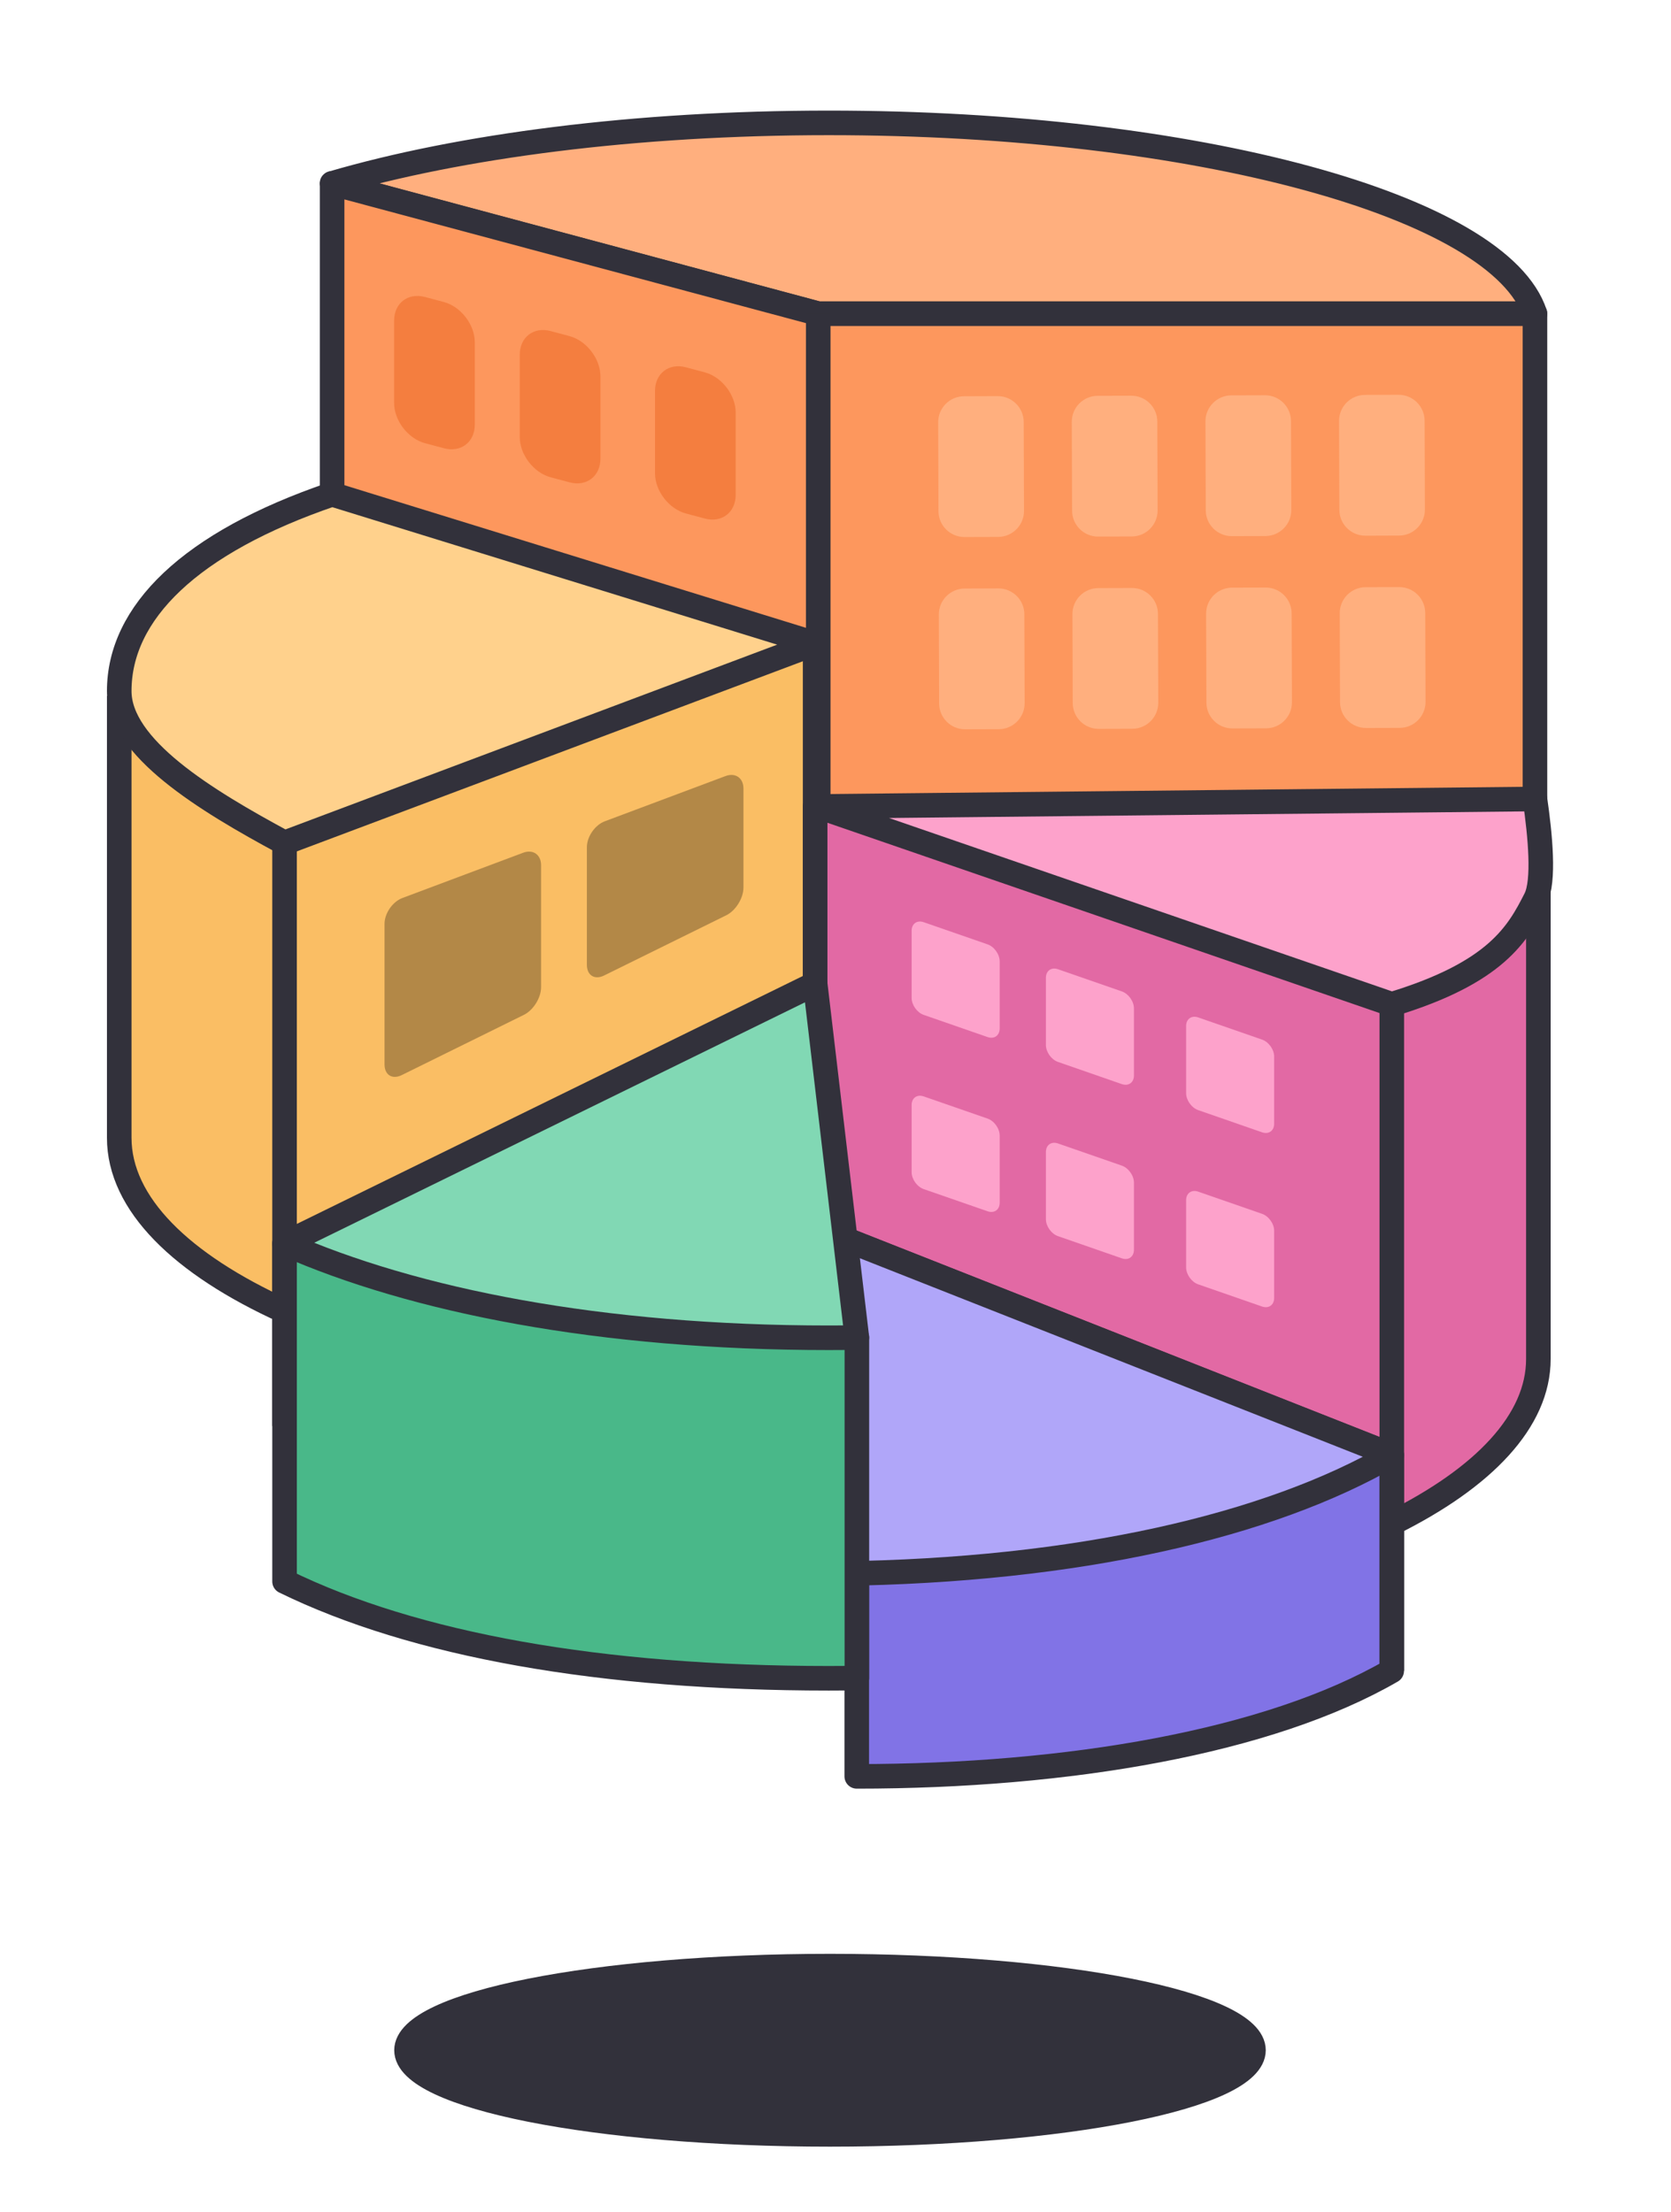
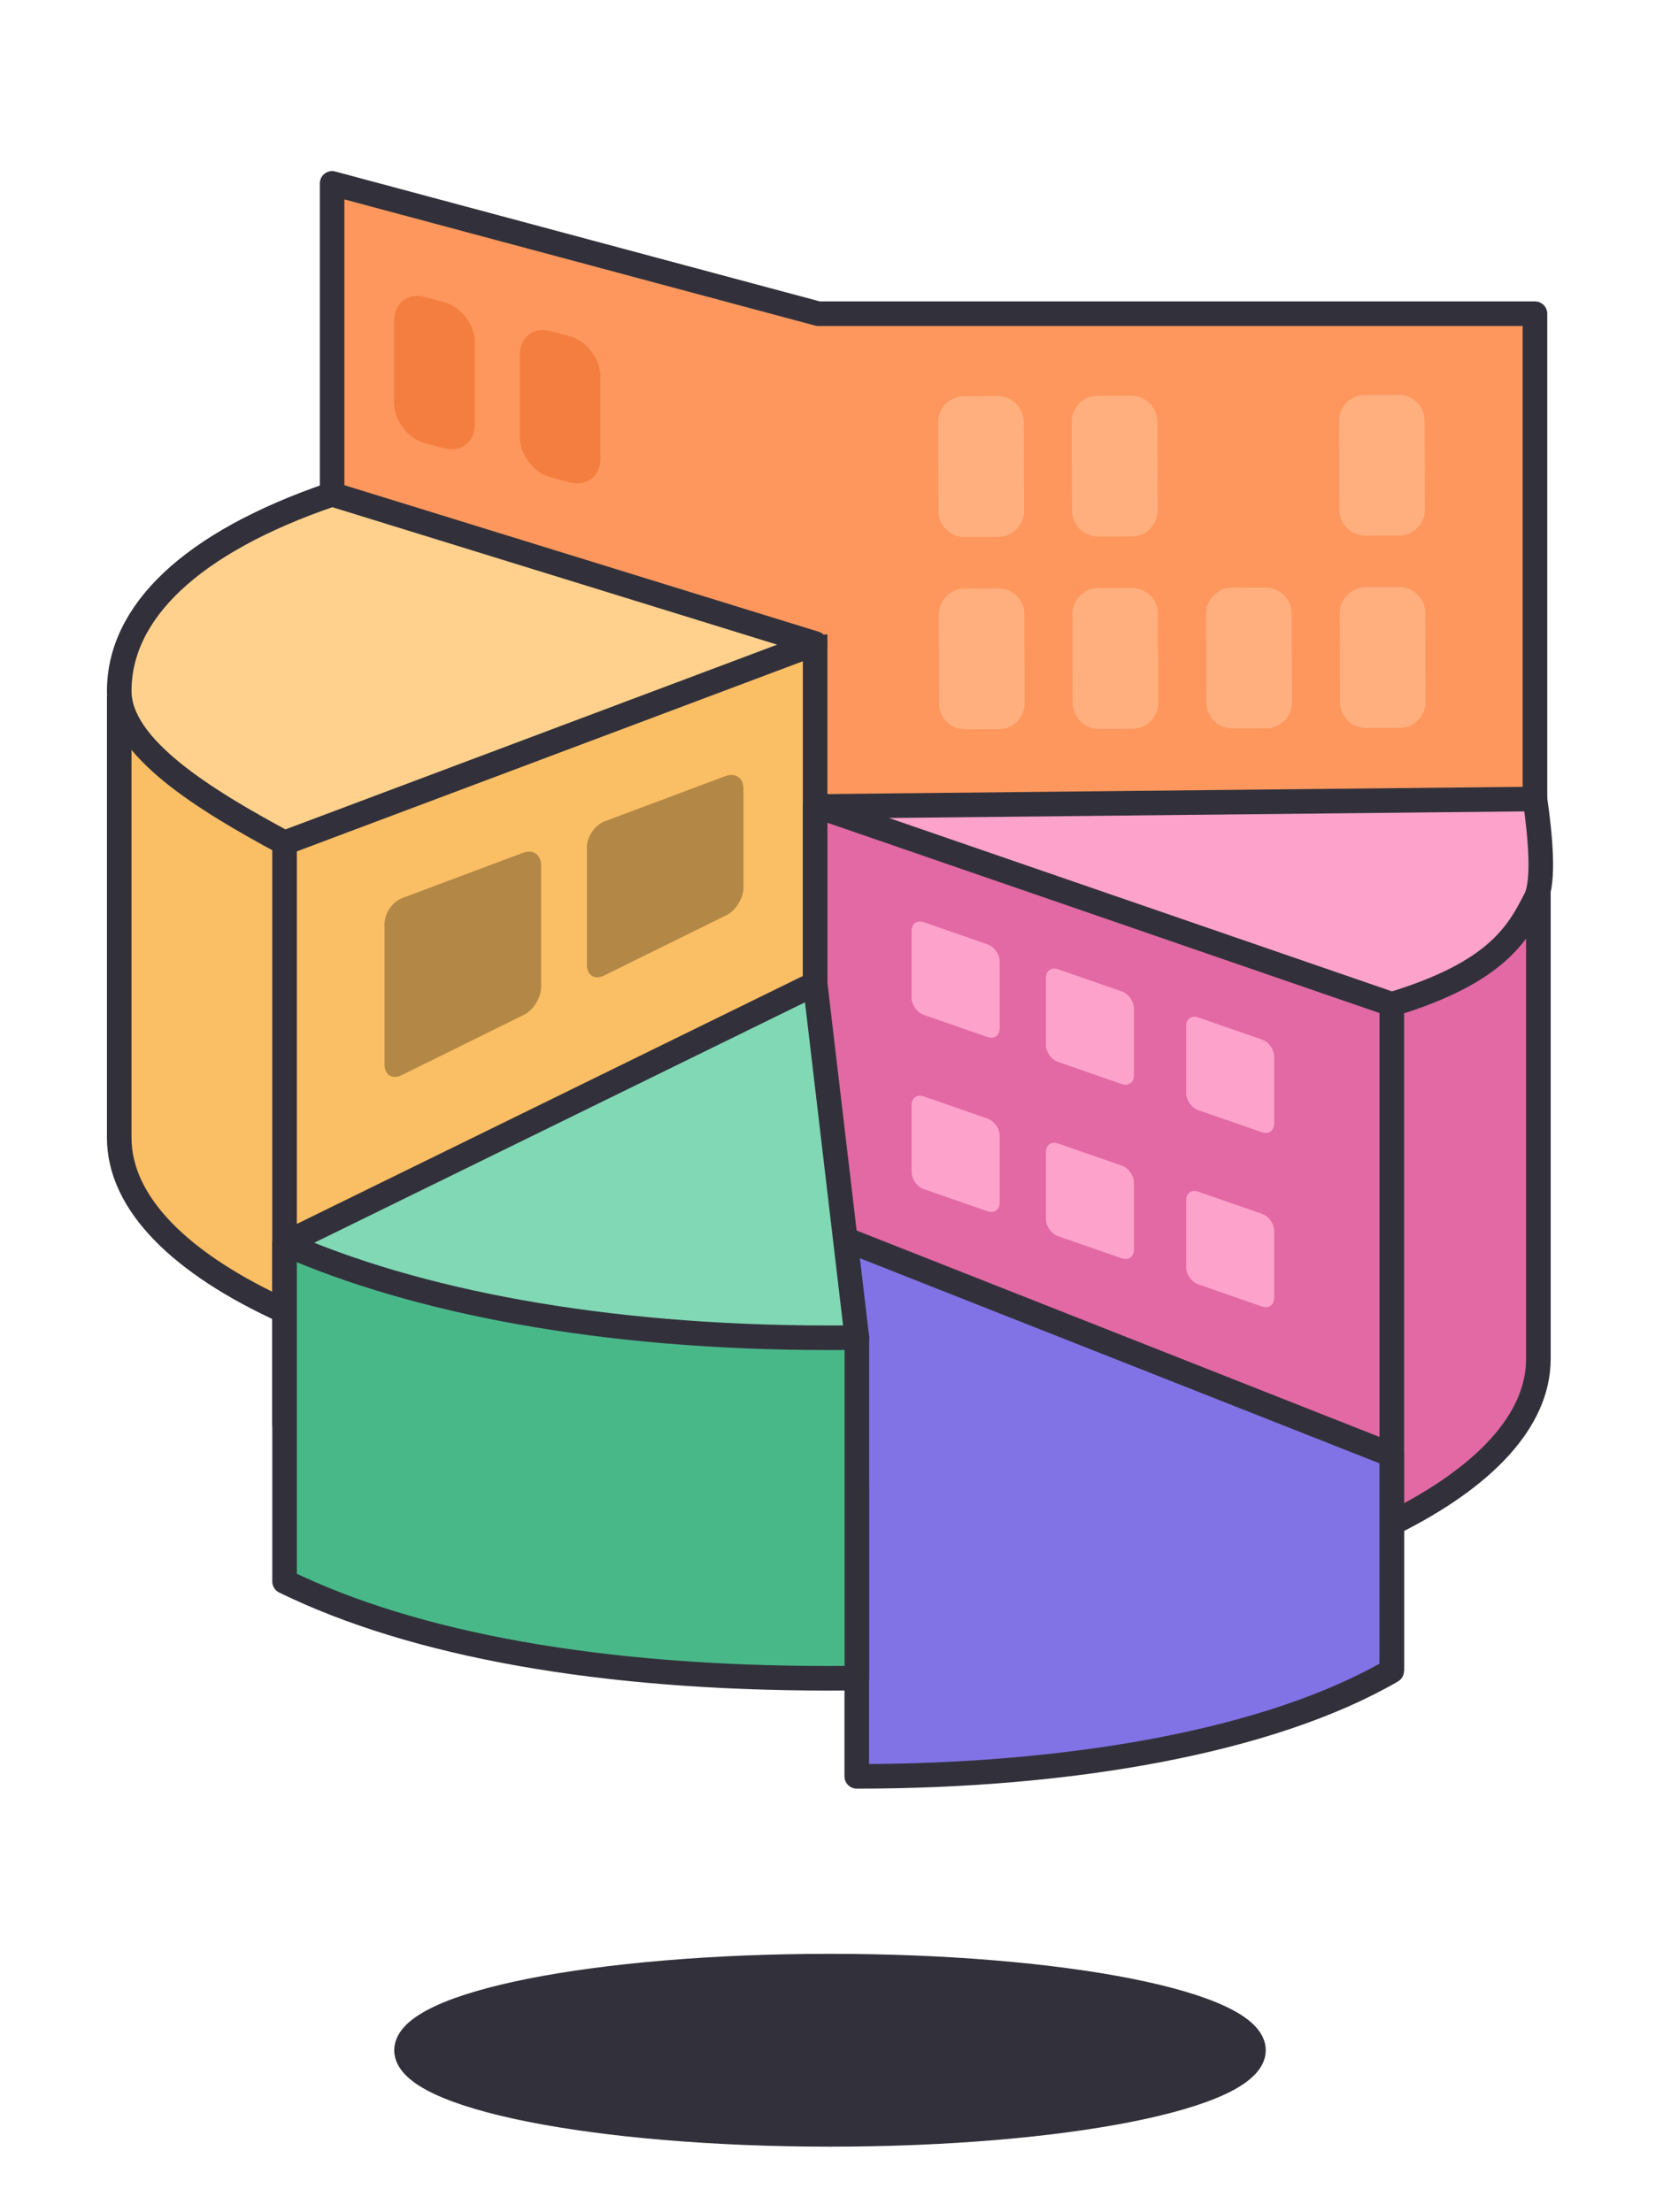
<svg xmlns="http://www.w3.org/2000/svg" width="68" height="90" viewBox="0 0 68 90" fill="none">
  <path d="M33.776 86.846C43.293 86.846 51.009 85.313 51.009 83.423C51.009 81.532 43.293 80 33.776 80C24.258 80 16.543 81.532 16.543 83.423C16.543 85.313 24.258 86.846 33.776 86.846Z" fill="#32313B" stroke="#32313B" stroke-miterlimit="10" stroke-linejoin="round" />
-   <path d="M33.295 12.764H62.464C61.038 8.406 48.717 5 33.727 5C25.857 5 18.724 5.939 13.515 7.462L33.295 12.764Z" fill="#FFAF7E" stroke="#32313B" stroke-miterlimit="10" stroke-linejoin="round" />
  <path d="M33.172 51.294H62.464V12.764H33.295L13.515 7.462V52.8L33.172 51.294Z" fill="#FD975D" stroke="#32313B" stroke-miterlimit="10" stroke-linejoin="round" />
-   <path d="M33.297 12.764V61.294" stroke="#32313B" stroke-miterlimit="10" />
  <path d="M11.579 53.349C7.379 51.44 4.852 48.98 4.852 46.294V28.773L33.171 26.354V43.217L11.579 53.349Z" fill="#FABE64" stroke="#32313B" stroke-miterlimit="10" />
  <path d="M4.852 28.118C4.852 30.415 8.322 32.544 11.579 34.296L33.171 26.184L13.515 20.111C7.709 22.09 4.852 24.945 4.852 28.118Z" fill="#FFD18C" stroke="#32313B" stroke-miterlimit="10" stroke-linecap="round" stroke-linejoin="round" />
  <path d="M11.58 34.296L11.58 58.025" stroke="#32313B" stroke-miterlimit="10" />
  <path d="M56.638 61.987L33.172 51.608V32.814L62.603 36.292V55.294C62.604 57.813 60.379 60.133 56.638 61.987Z" fill="#E269A4" stroke="#32313B" stroke-miterlimit="10" stroke-linejoin="round" />
  <path d="M56.638 40.864C60.887 39.573 61.767 37.997 62.49 36.571C62.855 35.85 62.68 34.003 62.464 32.511L33.28 32.814L56.638 40.864Z" fill="#FDA2CB" stroke="#32313B" stroke-miterlimit="10" stroke-linejoin="round" />
  <path d="M56.638 67.987V40.864" stroke="#32313B" stroke-miterlimit="10" stroke-linejoin="round" />
  <path d="M41.671 20.787C41.673 21.37 41.202 21.845 40.618 21.847L39.251 21.851C38.667 21.853 38.192 21.382 38.19 20.798L38.179 17.183C38.176 16.599 38.648 16.125 39.231 16.123L40.599 16.118C41.183 16.116 41.657 16.588 41.659 17.171L41.671 20.787Z" fill="#FFAF7E" />
  <path d="M47.108 20.769C47.11 21.352 46.639 21.827 46.055 21.828L44.687 21.833C44.104 21.835 43.63 21.364 43.628 20.78L43.615 17.165C43.614 16.581 44.085 16.107 44.669 16.105L46.036 16.101C46.62 16.099 47.094 16.57 47.096 17.153L47.108 20.769Z" fill="#FFAF7E" />
-   <path d="M52.548 20.751C52.55 21.334 52.079 21.809 51.495 21.811L50.127 21.815C49.544 21.817 49.069 21.346 49.067 20.762L49.055 17.147C49.053 16.564 49.525 16.089 50.108 16.087L51.476 16.083C52.06 16.081 52.534 16.552 52.536 17.136L52.548 20.751Z" fill="#FFAF7E" />
  <path d="M57.985 20.733C57.987 21.316 57.515 21.791 56.932 21.792L55.564 21.797C54.981 21.799 54.506 21.328 54.504 20.744L54.492 17.129C54.49 16.545 54.961 16.071 55.545 16.069L56.913 16.064C57.496 16.062 57.971 16.534 57.973 17.117L57.985 20.733Z" fill="#FFAF7E" />
  <path d="M41.697 28.611C41.699 29.194 41.228 29.669 40.644 29.671L39.277 29.675C38.693 29.677 38.219 29.206 38.217 28.622L38.205 25.007C38.203 24.423 38.674 23.949 39.258 23.947L40.625 23.942C41.209 23.94 41.684 24.412 41.685 24.995L41.697 28.611Z" fill="#FFAF7E" />
  <path d="M47.135 28.593C47.136 29.177 46.665 29.651 46.081 29.653L44.714 29.657C44.13 29.659 43.656 29.188 43.654 28.605L43.642 24.989C43.64 24.405 44.111 23.931 44.695 23.929L46.062 23.925C46.646 23.922 47.12 24.394 47.122 24.977L47.135 28.593Z" fill="#FFAF7E" />
  <path d="M52.574 28.575C52.576 29.159 52.105 29.633 51.521 29.635L50.154 29.639C49.57 29.642 49.096 29.17 49.094 28.587L49.082 24.971C49.08 24.388 49.551 23.913 50.135 23.911L51.503 23.907C52.086 23.905 52.56 24.376 52.562 24.96L52.574 28.575Z" fill="#FFAF7E" />
-   <path d="M58.011 28.557C58.013 29.14 57.542 29.615 56.958 29.617L55.591 29.621C55.007 29.623 54.533 29.152 54.531 28.569L54.519 24.953C54.517 24.37 54.988 23.895 55.572 23.893L56.94 23.889C57.523 23.887 57.997 24.358 57.999 24.942L58.011 28.557Z" fill="#FFAF7E" />
+   <path d="M58.011 28.557C58.013 29.14 57.542 29.615 56.958 29.617L55.591 29.621C55.007 29.623 54.533 29.152 54.531 28.569L54.519 24.953C54.517 24.37 54.988 23.895 55.572 23.893L56.94 23.889C57.523 23.887 57.997 24.358 57.999 24.942L58.011 28.557" fill="#FFAF7E" />
  <path d="M56.634 59.202L33.291 49.988L33.849 59.073L34.865 60.549V72.279C43.475 72.279 51.644 70.878 56.634 67.987V59.202Z" fill="#8173E6" stroke="#32313B" stroke-miterlimit="10" stroke-linejoin="round" />
-   <path d="M56.634 59.202L33.291 49.988L34.154 64.03C43.839 63.905 51.644 62.093 56.634 59.202Z" fill="#B0A6F9" stroke="#32313B" stroke-miterlimit="10" stroke-linejoin="round" />
  <path d="M11.58 64.349C16.864 66.934 24.458 68.288 33.728 68.288C34.111 68.288 34.491 68.284 34.87 68.279V54.424C34.491 54.419 16.864 48.017 11.58 50.603L11.58 64.349Z" fill="#49B889" stroke="#32313B" stroke-miterlimit="10" stroke-linejoin="round" />
  <path d="M33.728 54.433C34.111 54.433 34.491 54.429 34.87 54.424L33.172 40.024L11.58 50.602C16.863 52.933 24.458 54.433 33.728 54.433Z" fill="#81D8B4" stroke="#32313B" stroke-miterlimit="10" stroke-linejoin="round" />
  <path d="M40.681 41.848C40.681 42.134 40.46 42.291 40.19 42.198L37.589 41.295C37.319 41.201 37.098 40.89 37.098 40.604V37.872C37.098 37.586 37.319 37.429 37.589 37.523L40.19 38.426C40.46 38.52 40.681 38.831 40.681 39.117V41.848Z" fill="#FDA2CB" />
  <path d="M46.145 43.763C46.145 44.048 45.923 44.206 45.653 44.112L43.053 43.209C42.783 43.115 42.562 42.804 42.562 42.518V39.787C42.562 39.501 42.783 39.344 43.053 39.437L45.653 40.34C45.923 40.434 46.145 40.745 46.145 41.031V43.763Z" fill="#FDA2CB" />
  <path d="M51.851 45.724C51.851 46.01 51.63 46.167 51.359 46.073L48.759 45.17C48.489 45.076 48.268 44.765 48.268 44.479V41.748C48.268 41.462 48.489 41.304 48.759 41.398L51.359 42.301C51.63 42.395 51.851 42.706 51.851 42.992V45.724Z" fill="#FDA2CB" />
  <path d="M40.681 48.937C40.681 49.223 40.46 49.38 40.19 49.286L37.589 48.384C37.319 48.29 37.098 47.979 37.098 47.693V44.961C37.098 44.675 37.319 44.518 37.589 44.612L40.19 45.515C40.46 45.609 40.681 45.92 40.681 46.206V48.937Z" fill="#FDA2CB" />
  <path d="M46.145 50.851C46.145 51.137 45.923 51.295 45.653 51.201L43.053 50.298C42.783 50.204 42.562 49.893 42.562 49.607V46.876C42.562 46.59 42.783 46.432 43.053 46.526L45.653 47.429C45.923 47.523 46.145 47.834 46.145 48.12V50.851Z" fill="#FDA2CB" />
  <path d="M51.851 52.812C51.851 53.098 51.63 53.256 51.359 53.162L48.759 52.259C48.489 52.165 48.268 51.854 48.268 51.568V48.837C48.268 48.55 48.489 48.393 48.759 48.487L51.359 49.39C51.63 49.484 51.851 49.795 51.851 50.081V52.812Z" fill="#FDA2CB" />
  <path d="M22.019 40.169C22.019 40.598 21.704 41.104 21.319 41.294L16.347 43.746C15.963 43.935 15.648 43.739 15.648 43.311V37.592C15.648 37.162 15.976 36.688 16.378 36.538L21.288 34.698C21.69 34.547 22.019 34.775 22.019 35.205V40.169Z" fill="#B38847" />
  <path d="M30.254 36.116C30.254 36.545 29.94 37.052 29.555 37.242L24.583 39.693C24.198 39.883 23.883 39.687 23.883 39.258V34.471C23.883 34.042 24.212 33.567 24.614 33.417L29.523 31.578C29.926 31.427 30.254 31.655 30.254 32.084V36.116Z" fill="#B38847" />
  <path d="M19.321 17.275C19.321 17.99 18.756 18.424 18.065 18.239L17.294 18.033C16.603 17.848 16.038 17.112 16.038 16.397V13.049C16.038 12.334 16.603 11.9 17.294 12.084L18.065 12.29C18.756 12.475 19.321 13.211 19.321 13.926V17.275Z" fill="#F47E3F" />
  <path d="M24.434 18.662C24.434 19.377 23.869 19.811 23.178 19.626L22.407 19.42C21.717 19.235 21.151 18.499 21.151 17.784V14.436C21.151 13.721 21.717 13.286 22.407 13.471L23.178 13.677C23.869 13.862 24.434 14.598 24.434 15.313V18.662Z" fill="#F47E3F" />
-   <path d="M29.938 20.135C29.938 20.85 29.373 21.284 28.682 21.099L27.912 20.893C27.221 20.709 26.655 19.973 26.655 19.257V15.909C26.655 15.194 27.221 14.76 27.912 14.945L28.682 15.151C29.373 15.335 29.938 16.072 29.938 16.787V20.135Z" fill="#F47E3F" />
</svg>